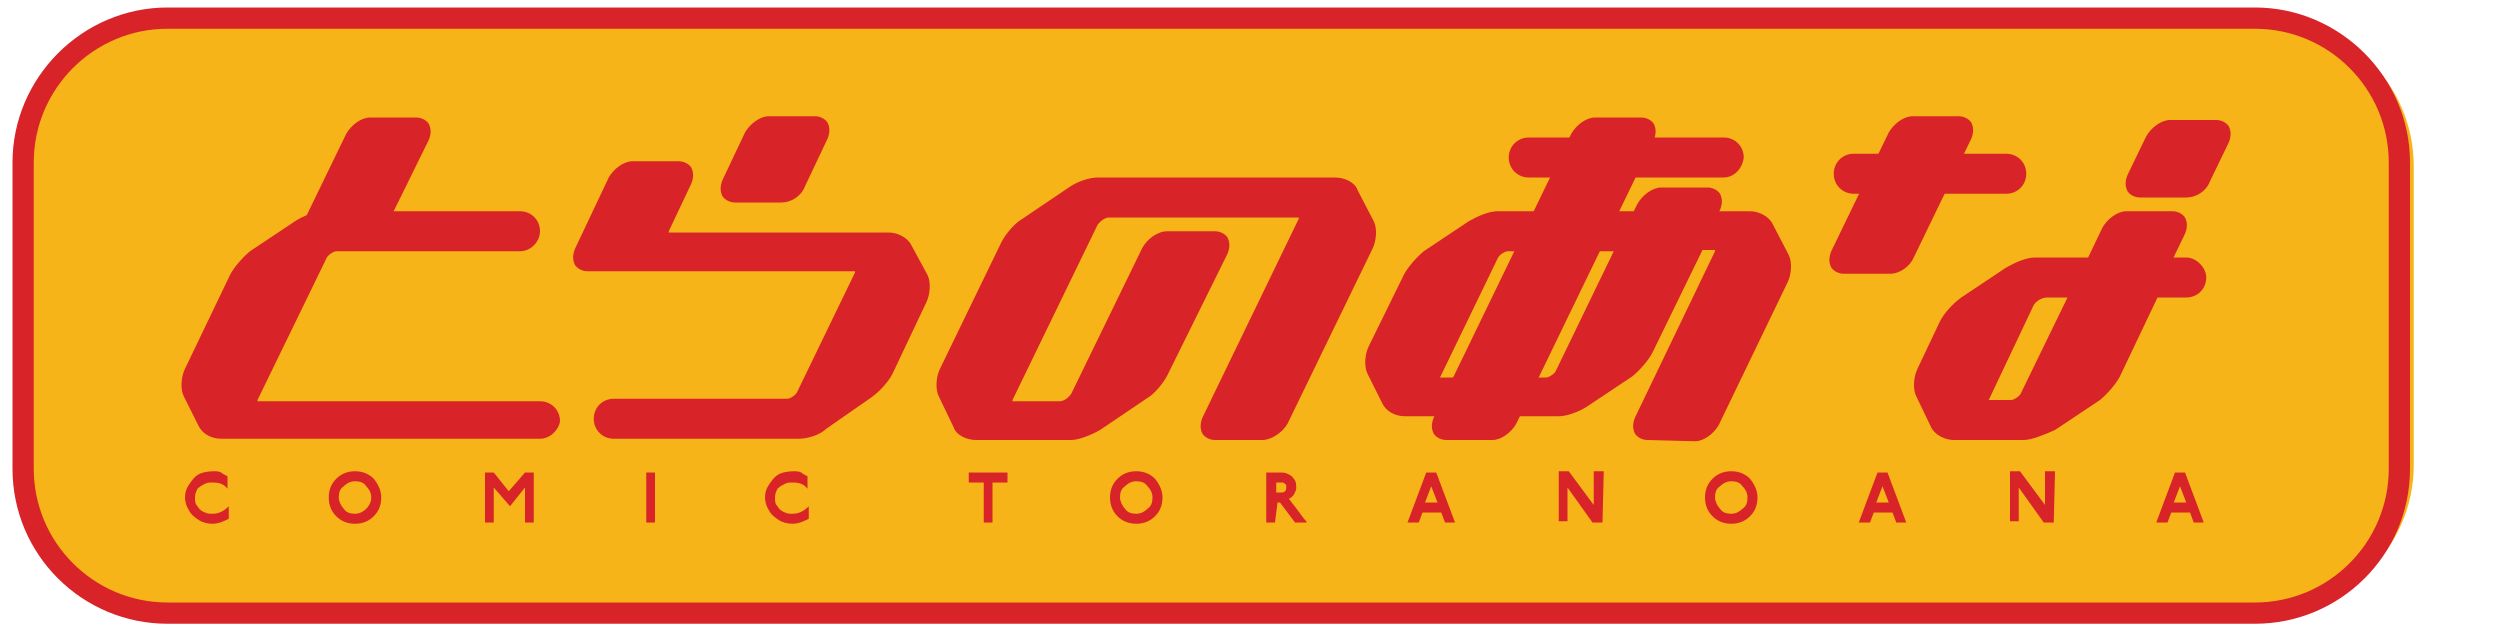
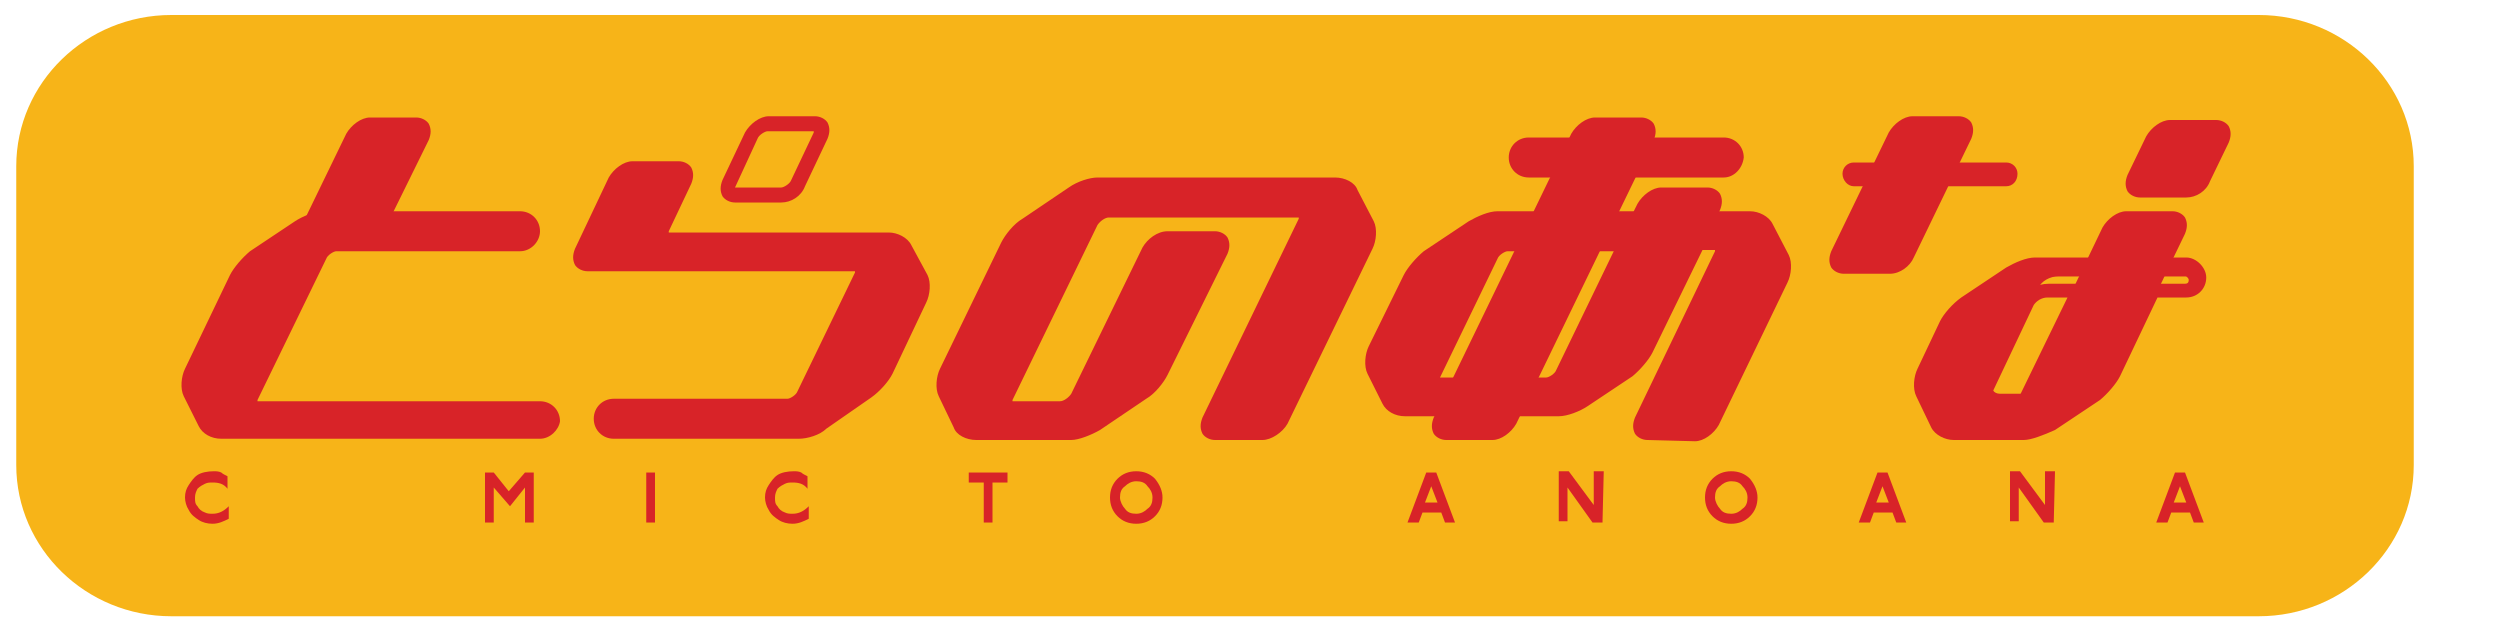
<svg xmlns="http://www.w3.org/2000/svg" version="1.1" id="Layer_1" x="0px" y="0px" viewBox="0 0 200 50" style="enable-background:new 0 0 200 50;" xml:space="preserve">
  <style type="text/css">
	.st0{fill:#F7B418;}
	.st1{fill:#D82328;}
</style>
  <g>
    <path class="st0" d="M180.7,49.3h-167c-6.8,0-12.4-5.4-12.4-12.1V13.3c0-6.7,5.6-12.1,12.4-12.1h167c6.8,0,12.4,5.4,12.4,12.1v23.9   C193.1,43.9,187.5,49.3,180.7,49.3z" />
    <g>
      <g>
-         <path class="st1" d="M180.4,49.9h-167C6.6,49.9,1,44.4,1,37.5V13C1,6.2,6.6,0.6,13.4,0.6h167c6.8,0,12.4,5.6,12.4,12.4v24.5     C192.8,44.4,187.2,49.9,180.4,49.9z M13.4,2.3C7.5,2.3,2.7,7.1,2.7,13v24.5c0,5.9,4.8,10.7,10.7,10.7h167     c5.9,0,10.7-4.8,10.7-10.7V13c0-5.9-4.8-10.7-10.7-10.7H13.4z" />
-       </g>
+         </g>
      <g>
        <g>
          <path class="st1" d="M18.2,38.1v1c0,0,0,0,0,0c-0.3-0.4-0.7-0.5-1.2-0.5c-0.2,0-0.4,0-0.6,0.1c-0.2,0.1-0.4,0.2-0.6,0.4      c-0.1,0.2-0.2,0.4-0.2,0.7c0,0.3,0,0.5,0.2,0.7c0.1,0.2,0.3,0.4,0.6,0.5c0.2,0.1,0.4,0.1,0.6,0.1c0.5,0,0.9-0.2,1.3-0.6      c0,0,0,0,0,0c0,0,0,0,0,0v1c-0.4,0.2-0.8,0.4-1.3,0.4c-0.4,0-0.8-0.1-1.1-0.3c-0.3-0.2-0.6-0.4-0.8-0.8c-0.2-0.3-0.3-0.7-0.3-1      c0-0.4,0.1-0.7,0.3-1c0.2-0.3,0.4-0.6,0.7-0.8c0.3-0.2,0.8-0.3,1.3-0.3c0.2,0,0.4,0,0.6,0.1C17.8,37.9,18,38,18.2,38.1z" />
        </g>
        <g>
-           <path class="st1" d="M29.3,40.7c-0.2,0.2-0.5,0.4-0.9,0.4c-0.4,0-0.7-0.1-0.9-0.4c-0.2-0.2-0.4-0.6-0.4-0.9      c0-0.4,0.1-0.7,0.4-0.9c0.2-0.2,0.5-0.4,0.9-0.4c0.4,0,0.7,0.1,0.9,0.4c0.2,0.2,0.4,0.5,0.4,0.9C29.7,40.2,29.5,40.5,29.3,40.7z       M29.9,38.3c-0.4-0.4-0.9-0.6-1.5-0.6c-0.6,0-1.1,0.2-1.5,0.6c-0.4,0.4-0.6,0.9-0.6,1.5c0,0.6,0.2,1.1,0.6,1.5      c0.4,0.4,0.9,0.6,1.5,0.6c0.6,0,1.1-0.2,1.5-0.6c0.4-0.4,0.6-0.9,0.6-1.5C30.5,39.3,30.3,38.8,29.9,38.3z" />
-         </g>
+           </g>
        <g>
          <path class="st1" d="M42.7,37.8v4c0,0,0,0,0,0H42c0,0,0,0,0,0V39l-1.2,1.5L39.5,39v2.8c0,0,0,0,0,0h-0.7c0,0,0,0,0,0v-4      c0,0,0,0,0,0h0.7c0,0,0,0,0,0l1.2,1.5l1.3-1.5L42.7,37.8C42.7,37.8,42.7,37.8,42.7,37.8z" />
        </g>
        <g>
          <path class="st1" d="M52.4,37.8v4c0,0,0,0,0,0h-0.7c0,0,0,0,0,0v-4c0,0,0,0,0,0L52.4,37.8C52.3,37.8,52.4,37.8,52.4,37.8z" />
        </g>
        <g>
          <path class="st1" d="M64.6,38.1v1c0,0,0,0,0,0c-0.3-0.4-0.7-0.5-1.2-0.5c-0.2,0-0.4,0-0.6,0.1c-0.2,0.1-0.4,0.2-0.6,0.4      c-0.1,0.2-0.2,0.4-0.2,0.7c0,0.3,0,0.5,0.2,0.7c0.1,0.2,0.3,0.4,0.6,0.5c0.2,0.1,0.4,0.1,0.6,0.1c0.5,0,0.9-0.2,1.3-0.6      c0,0,0,0,0,0c0,0,0,0,0,0v1c-0.4,0.2-0.8,0.4-1.3,0.4c-0.4,0-0.8-0.1-1.1-0.3c-0.3-0.2-0.6-0.4-0.8-0.8c-0.2-0.3-0.3-0.7-0.3-1      c0-0.4,0.1-0.7,0.3-1c0.2-0.3,0.4-0.6,0.7-0.8c0.3-0.2,0.8-0.3,1.3-0.3c0.2,0,0.4,0,0.6,0.1C64.2,37.9,64.4,38,64.6,38.1z" />
        </g>
        <g>
          <path class="st1" d="M80.6,37.8v0.8c0,0,0,0,0,0h-1.2l0,3.2c0,0,0,0,0,0h-0.7c0,0,0,0,0,0l0-3.2c0,0-0.4,0-1.2,0c0,0,0,0,0,0      v-0.8c0,0,0,0,0,0L80.6,37.8C80.6,37.8,80.6,37.8,80.6,37.8z" />
        </g>
        <g>
          <path class="st1" d="M91.8,40.7c-0.2,0.2-0.5,0.4-0.9,0.4c-0.4,0-0.7-0.1-0.9-0.4c-0.2-0.2-0.4-0.6-0.4-0.9      c0-0.4,0.1-0.7,0.4-0.9c0.2-0.2,0.5-0.4,0.9-0.4c0.4,0,0.7,0.1,0.9,0.4c0.2,0.2,0.4,0.5,0.4,0.9C92.2,40.2,92.1,40.5,91.8,40.7z       M92.4,38.3c-0.4-0.4-0.9-0.6-1.5-0.6c-0.6,0-1.1,0.2-1.5,0.6c-0.4,0.4-0.6,0.9-0.6,1.5c0,0.6,0.2,1.1,0.6,1.5      c0.4,0.4,0.9,0.6,1.5,0.6c0.6,0,1.1-0.2,1.5-0.6c0.4-0.4,0.6-0.9,0.6-1.5C93,39.3,92.8,38.8,92.4,38.3z" />
        </g>
        <g>
-           <path class="st1" d="M102.6,38.6c0.1,0,0.2,0.1,0.3,0.2c0,0,0,0.1,0,0.2c0,0.1,0,0.2-0.1,0.3c-0.1,0.1-0.2,0.1-0.3,0.1      c0,0-0.2,0-0.4,0v-0.8h0C102.4,38.6,102.5,38.6,102.6,38.6z M102.2,40.2h0.2l1.2,1.6h0.9c0,0,0.1,0,0-0.1      c-0.2-0.2-0.4-0.5-0.7-0.9c-0.4-0.5-0.6-0.8-0.7-0.9c0.3-0.1,0.5-0.4,0.6-0.8c0-0.3,0-0.6-0.2-0.8c-0.1-0.2-0.3-0.3-0.5-0.4      c-0.2-0.1-0.4-0.1-0.7-0.1l-1,0c0,0,0,0,0,0v4c0,0,0,0,0,0h0.7c0,0,0,0,0,0L102.2,40.2C102.1,40.2,102.1,40.2,102.2,40.2z" />
-         </g>
+           </g>
        <g>
          <path class="st1" d="M114.5,38.9l0.5,1.3h-1L114.5,38.9z M114.9,37.8h-0.8c0,0,0,0,0,0l-1.5,4c0,0,0,0,0,0h0.9l0.3-0.8h1.5      l0.3,0.8h0.8c0,0,0.1,0,0,0L114.9,37.8C114.9,37.8,114.9,37.8,114.9,37.8z" />
        </g>
        <g>
          <path class="st1" d="M128.2,41.8h-0.8l-2-2.8v2.7c0,0,0,0,0,0c0,0,0,0,0,0h-0.7c0,0,0,0,0,0v-4c0,0,0,0,0,0h0.8l2,2.7v-2.7      c0,0,0,0,0,0h0.7c0,0,0.1,0,0.1,0L128.2,41.8C128.2,41.8,128.2,41.9,128.2,41.8z" />
        </g>
        <g>
          <path class="st1" d="M139.4,40.7c-0.2,0.2-0.5,0.4-0.9,0.4c-0.4,0-0.7-0.1-0.9-0.4c-0.2-0.2-0.4-0.6-0.4-0.9      c0-0.4,0.1-0.7,0.4-0.9c0.2-0.2,0.5-0.4,0.9-0.4c0.4,0,0.7,0.1,0.9,0.4c0.2,0.2,0.4,0.5,0.4,0.9      C139.8,40.2,139.7,40.5,139.4,40.7z M140,38.3c-0.4-0.4-0.9-0.6-1.5-0.6c-0.6,0-1.1,0.2-1.5,0.6c-0.4,0.4-0.6,0.9-0.6,1.5      c0,0.6,0.2,1.1,0.6,1.5c0.4,0.4,0.9,0.6,1.5,0.6c0.6,0,1.1-0.2,1.5-0.6c0.4-0.4,0.6-0.9,0.6-1.5C140.6,39.3,140.4,38.8,140,38.3      z" />
        </g>
        <g>
          <path class="st1" d="M150.6,38.9l0.5,1.3h-1L150.6,38.9z M151,37.8h-0.8c0,0,0,0,0,0l-1.5,4c0,0,0,0,0,0h0.9l0.3-0.8h1.5      l0.3,0.8h0.8c0,0,0.1,0,0,0L151,37.8C151,37.8,151,37.8,151,37.8z" />
        </g>
        <g>
          <path class="st1" d="M164.3,41.8h-0.8l-2-2.8v2.7c0,0,0,0,0,0c0,0,0,0,0,0h-0.7c0,0,0,0,0,0v-4c0,0,0,0,0,0h0.8l2,2.7v-2.7      c0,0,0,0,0,0h0.7c0,0,0.1,0,0.1,0L164.3,41.8C164.3,41.8,164.3,41.9,164.3,41.8z" />
        </g>
        <g>
          <path class="st1" d="M174.4,38.9l0.5,1.3h-1L174.4,38.9z M174.8,37.8H174c0,0,0,0,0,0l-1.5,4c0,0,0,0,0,0h0.9l0.3-0.8h1.5      l0.3,0.8h0.8c0,0,0.1,0,0,0L174.8,37.8C174.8,37.8,174.8,37.8,174.8,37.8z" />
        </g>
      </g>
      <g>
        <g>
          <g>
            <path class="st1" d="M122.2,11.7l15.6,0c0.5,0,0.9,0.4,0.9,0.9c0,0.5-0.4,1-0.9,1h-15.6c-0.5,0-0.9-0.4-0.9-0.9       C121.3,12.1,121.7,11.7,122.2,11.7z" />
            <path class="st1" d="M137.9,14.2h-15.6c-0.9,0-1.6-0.7-1.6-1.6c0-0.9,0.7-1.6,1.6-1.6l15.6,0c0.9,0,1.6,0.7,1.6,1.6       C139.4,13.5,138.7,14.2,137.9,14.2z M122.2,12.3c-0.2,0-0.3,0.1-0.3,0.3c0,0.2,0.1,0.3,0.3,0.3h15.6c0.2,0,0.3-0.2,0.3-0.3       c0-0.2-0.1-0.3-0.3-0.3L122.2,12.3L122.2,12.3z" />
          </g>
          <g>
            <path class="st1" d="M127.7,10c-0.5,0-1.1,0.4-1.4,0.9l-11,22.7c-0.3,0.5,0,0.9,0.5,0.9l3.7,0c0.5,0,1.1-0.4,1.4-0.9l11-22.7       c0.3-0.5,0-0.9-0.5-0.9H127.7z" />
            <path class="st1" d="M115.7,35.2c-0.4,0-0.8-0.2-1-0.5c-0.2-0.4-0.2-0.8,0-1.3l11-22.7c0.4-0.7,1.2-1.3,1.9-1.3h3.7       c0.4,0,0.8,0.2,1,0.5c0.2,0.4,0.2,0.8,0,1.3l-11,22.7c-0.4,0.7-1.2,1.3-1.9,1.3L115.7,35.2L115.7,35.2z M127.7,10.6       c-0.2,0-0.7,0.3-0.8,0.6l-11,22.7c0,0,0,0,0,0.1l3.7,0c0.2,0,0.7-0.3,0.8-0.6l11-22.7c0,0,0,0,0-0.1H127.7z" />
          </g>
          <g>
            <path class="st1" d="M131.1,17.6L131.1,17.6l0.5-1c0.3-0.5,0.9-0.9,1.4-0.9h3.7c0.5,0,0.7,0.4,0.5,0.9l-0.5,1l0,0" />
            <path class="st1" d="M131.6,17.8l-1.1-0.5l0.5-1c0.4-0.7,1.2-1.3,1.9-1.3h3.7c0.4,0,0.8,0.2,1,0.5c0.2,0.4,0.2,0.8,0,1.3       l-0.5,1l-1.1-0.5l0.5-1c0,0,0,0,0-0.1l-3.7,0c-0.2,0-0.7,0.3-0.8,0.6L131.6,17.8z" />
          </g>
          <g>
            <path class="st1" d="M135.7,19.5l-4.1,8.4c-0.3,0.5-0.9,1.2-1.4,1.6l-3.6,2.4c-0.5,0.4-1.4,0.7-1.9,0.7l-12.3,0       c-0.5,0-1.1-0.3-1.3-0.7l-1.2-2.4c-0.2-0.4-0.1-1.1,0.1-1.6l2.8-5.7c0.3-0.5,0.9-1.2,1.4-1.6l3.6-2.4c0.5-0.4,1.4-0.7,1.9-0.7       l20.2,0c0.5,0,1.1,0.3,1.3,0.7l1.3,2.5c0.2,0.4,0.1,1.1-0.1,1.6l-5.5,11.4c-0.3,0.5-0.9,0.9-1.4,0.9l-3.7,0       c-0.5,0-0.7-0.4-0.5-0.9l6.4-13.3c0.3-0.5,0-0.9-0.5-0.9l0,0c0.5,0-1.4,0-2.9,0l-13.6,0c-0.5,0-1.1,0.4-1.4,0.9l-4.6,9.5       c-0.3,0.5,0,0.9,0.5,0.9l8.6,0c0.5,0,1.1-0.4,1.4-0.9l5-10.3" />
            <path class="st1" d="M131.8,35.2c-0.4,0-0.8-0.2-1-0.5c-0.2-0.4-0.2-0.8,0-1.3l6.4-13.3c0,0,0,0,0-0.1h-1l-4,8.2       c-0.3,0.6-1,1.4-1.6,1.9l-3.6,2.4c-0.6,0.4-1.6,0.8-2.3,0.8l-12.3,0c-0.8,0-1.5-0.4-1.8-1l-1.2-2.4c-0.3-0.6-0.2-1.6,0.1-2.2       l2.8-5.7c0.3-0.6,1-1.4,1.6-1.9l3.6-2.4c0.7-0.4,1.6-0.8,2.3-0.8l20.2,0c0.7,0,1.5,0.4,1.8,1l1.3,2.5c0.3,0.6,0.2,1.6-0.1,2.2       l-5.5,11.4c-0.4,0.7-1.2,1.3-1.9,1.3L131.8,35.2L131.8,35.2z M137.3,18.8c0.4,0,0.7,0.2,0.9,0.5c0.2,0.4,0.2,0.8,0,1.3       l-6.4,13.3c0,0,0,0,0,0.1l3.6,0c0.2,0,0.7-0.3,0.8-0.6l5.5-11.4c0.2-0.4,0.2-0.9,0.1-1.1l-1.3-2.4c-0.1-0.1-0.4-0.3-0.7-0.3       l-20.2,0c-0.4,0-1.1,0.2-1.6,0.6l-3.6,2.4c-0.5,0.3-1,0.9-1.2,1.4l-2.8,5.7c-0.2,0.4-0.2,0.9-0.1,1.1l1.2,2.4       c0.1,0.1,0.4,0.3,0.7,0.3l12.3,0c0.4,0,1.1-0.2,1.6-0.6l3.6-2.4c0.5-0.3,1-0.9,1.2-1.4l3.7-7.6l-4.2,0l-4.9,10.1       c-0.4,0.7-1.2,1.3-1.9,1.3l-8.6,0c-0.4,0-0.8-0.2-1-0.5c-0.2-0.4-0.2-0.8,0-1.3l4.6-9.5c0.4-0.7,1.2-1.3,1.9-1.3L137.3,18.8       L137.3,18.8z M115.2,30.2l8.5,0c0.2,0,0.7-0.3,0.8-0.6l4.6-9.5l-8.5,0c-0.2,0-0.7,0.3-0.8,0.6L115.2,30.2       C115.2,30.1,115.2,30.2,115.2,30.2z" />
          </g>
        </g>
        <g>
          <g>
            <path class="st1" d="M47.1,21.3c-0.5,0-0.7-0.4-0.5-0.9l2.7-5.7c0.3-0.5,0.9-0.9,1.4-0.9h3.7c0.5,0,0.7,0.4,0.5,0.9l-1.8,3.8       c-0.3,0.5,0,0.9,0.5,0.9h17.7c0.5,0,1.1,0.3,1.3,0.7l1.3,2.5c0.2,0.4,0.1,1.1-0.1,1.6l-2.7,5.7c-0.3,0.5-0.9,1.2-1.4,1.6       l-3.6,2.5c-0.5,0.4-1.4,0.7-1.9,0.7H49.1c-0.5,0-0.9-0.4-0.9-0.9c0-0.5,0.4-1,0.9-1H63c0.5,0,1.1-0.4,1.4-0.9l4.6-9.5       c0.3-0.5,0-0.9-0.5-0.9H47.1z" />
            <path class="st1" d="M63.9,35.1H49.1c-0.9,0-1.6-0.7-1.6-1.6c0-0.9,0.7-1.6,1.6-1.6H63c0.2,0,0.7-0.3,0.8-0.6l4.6-9.5       c0,0,0,0,0-0.1l-21.4,0c-0.4,0-0.8-0.2-1-0.5c-0.2-0.4-0.2-0.8,0-1.3l2.7-5.7c0.4-0.7,1.2-1.3,1.9-1.3h3.7c0.4,0,0.8,0.2,1,0.5       c0.2,0.4,0.2,0.8,0,1.3l-1.8,3.8c0,0,0,0,0,0.1l17.6,0c0.7,0,1.5,0.4,1.8,1l1.3,2.4c0.3,0.6,0.2,1.6-0.1,2.2l-2.7,5.7       c-0.3,0.6-1,1.4-1.7,1.9l-3.6,2.5C65.6,34.8,64.6,35.1,63.9,35.1z M49.1,33.3c-0.2,0-0.3,0.1-0.3,0.3c0,0.2,0.1,0.3,0.3,0.3       h14.8c0.4,0,1.1-0.2,1.6-0.6l3.6-2.5c0.5-0.3,1-0.9,1.2-1.4l2.7-5.7c0.2-0.4,0.2-0.9,0.1-1.1L72,20.3c-0.1-0.1-0.4-0.3-0.7-0.3       H53.6c-0.4,0-0.8-0.2-1-0.5c-0.2-0.4-0.2-0.8,0-1.3l1.8-3.8c0,0,0,0,0-0.1h-3.6c-0.2,0-0.7,0.3-0.8,0.6l-2.7,5.7c0,0,0,0,0,0.1       h21.4c0.4,0,0.8,0.2,1,0.5c0.2,0.4,0.2,0.8,0,1.3L65,32c-0.4,0.7-1.2,1.3-1.9,1.3H49.1z" />
          </g>
          <g>
-             <path class="st1" d="M61.5,9.9c-0.5,0-1.1,0.4-1.4,0.9l-1.8,3.8c-0.3,0.5,0,0.9,0.5,0.9h3.7c0.5,0,1.1-0.4,1.4-0.9l1.8-3.8       c0.3-0.5,0-0.9-0.5-0.9H61.5z" />
            <path class="st1" d="M62.5,16.2h-3.7c-0.4,0-0.8-0.2-1-0.5c-0.2-0.4-0.2-0.8,0-1.3l1.8-3.8c0.4-0.7,1.2-1.3,1.9-1.3h3.7       c0.4,0,0.8,0.2,1,0.5c0.2,0.4,0.2,0.8,0,1.3l-1.8,3.8C64.1,15.7,63.3,16.2,62.5,16.2z M58.8,15l3.7,0c0.2,0,0.7-0.3,0.8-0.6       l1.8-3.8c0,0,0,0,0-0.1h-3.7c-0.2,0-0.7,0.3-0.8,0.6L58.8,15C58.8,15,58.8,15,58.8,15z" />
          </g>
        </g>
        <g>
          <g>
            <path class="st1" d="M24.9,17.7l3.3-6.8c0.3-0.5,0.9-0.9,1.4-0.9h3.7c0.5,0,0.7,0.4,0.5,0.9l-3.3,6.7" />
            <path class="st1" d="M25.5,18l-1.1-0.5l3.3-6.8c0.4-0.7,1.2-1.3,1.9-1.3h3.7c0.4,0,0.8,0.2,1,0.5c0.2,0.4,0.2,0.8,0,1.3       l-3.3,6.7L30,17.3l3.3-6.7c0,0,0,0,0-0.1h-3.7c-0.2,0-0.7,0.3-0.8,0.6L25.5,18z" />
          </g>
          <g>
            <path class="st1" d="M17.7,34.5c-0.5,0-1.1-0.3-1.3-0.7l-1.2-2.4c-0.2-0.4-0.1-1.1,0.1-1.6l3.6-7.5c0.3-0.5,0.9-1.2,1.4-1.6       l3.6-2.4c0.5-0.4,1.4-0.7,1.9-0.7h15.7c0.5,0,0.9,0.4,0.9,1c0,0.5-0.4,0.9-0.9,0.9H26.9c-0.5,0-1.1,0.4-1.4,0.9L20,31.7       c-0.3,0.5,0,0.9,0.5,0.9h22.7c0.5,0,0.9,0.4,0.9,1c0,0.5-0.4,0.9-0.9,0.9H17.7z" />
            <path class="st1" d="M43.2,35.1H17.7c-0.8,0-1.5-0.4-1.8-1l-1.2-2.4c-0.3-0.6-0.2-1.6,0.1-2.2l3.6-7.5c0.3-0.6,1-1.4,1.6-1.9       l3.6-2.4c0.6-0.4,1.6-0.8,2.3-0.8h15.7c0.9,0,1.6,0.7,1.6,1.6c0,0.8-0.7,1.6-1.6,1.6H26.9c-0.2,0-0.7,0.3-0.8,0.6L20.6,32       c0,0,0,0,0,0.1l22.6,0c0.9,0,1.6,0.7,1.6,1.6C44.7,34.4,44,35.1,43.2,35.1z M25.9,18.2c-0.4,0-1.1,0.2-1.6,0.6l-3.6,2.4       c-0.5,0.3-1,0.9-1.2,1.4l-3.6,7.5c-0.2,0.4-0.2,0.9-0.1,1.1l1.2,2.4c0.1,0.1,0.4,0.3,0.7,0.3h25.4c0.2,0,0.3-0.1,0.3-0.3       c0-0.2-0.2-0.3-0.3-0.3H20.5c-0.4,0-0.8-0.2-1-0.5c-0.2-0.4-0.2-0.8,0-1.3l5.5-11.3c0.4-0.7,1.2-1.3,1.9-1.3h14.8       c0.2,0,0.3-0.2,0.3-0.3c0-0.2-0.2-0.3-0.3-0.3H25.9z" />
          </g>
        </g>
        <g>
          <path class="st1" d="M92.9,29.7c-0.3,0.5-0.9,1.3-1.5,1.6l-3.7,2.5c-0.6,0.4-1.4,0.7-2,0.7h-7.6c-0.5,0-1.1-0.3-1.3-0.7      l-1.2-2.5c-0.2-0.4-0.1-1.1,0.1-1.6l4.9-10.1c0.3-0.5,0.9-1.3,1.5-1.6l3.7-2.5c0.6-0.4,1.4-0.7,2-0.7h19c0.5,0,1.1,0.3,1.3,0.7      l1.3,2.5c0.2,0.4,0.1,1.1-0.1,1.6l-6.8,14c-0.3,0.5-0.9,1-1.4,1h-3.8c-0.5,0-0.7-0.4-0.5-1l7.7-15.9c0.3-0.5,0-1-0.5-1H88.7      c-0.5,0-1.2,0.4-1.4,1l-6.8,14c-0.3,0.5,0,1,0.5,1h3.8c0.5,0,1.2-0.4,1.4-1L91.9,20c0.3-0.5,0.9-1,1.4-1h3.8      c0.5,0,0.7,0.4,0.5,1L92.9,29.7z" />
          <path class="st1" d="M101,35.2h-3.8c-0.4,0-0.8-0.2-1-0.5c-0.2-0.4-0.2-0.8,0-1.3l7.7-15.9c0,0,0-0.1,0-0.1H88.7      c-0.3,0-0.7,0.3-0.9,0.6l-6.8,14c0,0,0,0.1,0,0.1h3.8c0.3,0,0.7-0.3,0.9-0.6l5.7-11.7c0.4-0.7,1.2-1.3,2-1.3h3.8      c0.4,0,0.8,0.2,1,0.5c0.2,0.4,0.2,0.8,0,1.3L93.4,30c-0.3,0.6-1,1.5-1.7,1.9l-3.7,2.5c-0.7,0.4-1.7,0.8-2.3,0.8h-7.6      c-0.8,0-1.6-0.4-1.8-1l-1.2-2.5c-0.3-0.6-0.2-1.6,0.1-2.2l4.9-10.1c0.3-0.6,1-1.5,1.7-1.9l3.7-2.5c0.7-0.5,1.7-0.8,2.3-0.8h19      c0.8,0,1.6,0.4,1.8,1l1.3,2.5c0.3,0.6,0.2,1.6-0.1,2.2l-6.8,14C102.6,34.6,101.7,35.2,101,35.2z M97.2,34h3.7      c0.3,0,0.7-0.3,0.9-0.6l6.8-14c0.2-0.4,0.2-1,0.1-1.1l-1.3-2.5c-0.1-0.1-0.4-0.3-0.7-0.3h-19c-0.4,0-1.1,0.2-1.6,0.6l-3.7,2.5      c-0.5,0.3-1.1,1-1.3,1.4L76.3,30c-0.2,0.4-0.2,1-0.1,1.1l1.2,2.5c0.1,0.1,0.4,0.3,0.7,0.3h7.6c0.4,0,1.1-0.2,1.6-0.6l3.7-2.5      c0.5-0.3,1.1-1,1.3-1.4l4.8-9.8c0,0,0-0.1,0-0.1h-3.8c-0.3,0-0.7,0.3-0.9,0.6l-5.7,11.7c-0.4,0.7-1.2,1.3-2,1.3H81      c-0.4,0-0.8-0.2-1-0.5c-0.2-0.4-0.2-0.8,0-1.3l6.8-14c0.4-0.7,1.2-1.3,2-1.3H104c0.4,0,0.8,0.2,1,0.5c0.2,0.4,0.2,0.8,0,1.3      L97.2,34C97.3,33.9,97.3,33.9,97.2,34z M97.2,19.6L97.2,19.6L97.2,19.6z" />
        </g>
        <g>
          <g>
            <path class="st1" d="M160.5,14.9c0.5,0,0.9-0.4,0.9-1c0-0.5-0.4-0.9-0.9-0.9h-12.2c-0.5,0-0.9,0.4-0.9,0.9c0,0.5,0.4,1,0.9,1       H160.5z" />
-             <path class="st1" d="M160.5,15.5h-12.2c-0.9,0-1.6-0.7-1.6-1.6c0-0.9,0.7-1.6,1.6-1.6h12.2c0.9,0,1.6,0.7,1.6,1.6       C162.1,14.8,161.4,15.5,160.5,15.5z M148.3,13.6c-0.2,0-0.3,0.1-0.3,0.3c0,0.2,0.1,0.3,0.3,0.3h12.2c0.2,0,0.3-0.1,0.3-0.3       c0-0.2-0.1-0.3-0.3-0.3H148.3z" />
          </g>
          <g>
            <path class="st1" d="M174.9,15.2c0.5,0,1.1-0.4,1.4-0.9l1.5-3.1c0.3-0.5,0-0.9-0.5-0.9h-3.7c-0.5,0-1.1,0.4-1.4,0.9l-1.5,3.1       c-0.3,0.5,0,0.9,0.5,0.9H174.9z" />
            <path class="st1" d="M174.9,15.8h-3.7c-0.4,0-0.8-0.2-1-0.5c-0.2-0.4-0.2-0.8,0-1.3l1.5-3.1c0.4-0.7,1.2-1.3,1.9-1.3h3.7       c0.4,0,0.8,0.2,1,0.5c0.2,0.4,0.2,0.8,0,1.3l-1.5,3.1C176.5,15.3,175.7,15.8,174.9,15.8z M171.3,14.6h3.7       c0.2,0,0.7-0.3,0.8-0.6l1.5-3.1c0,0,0,0,0-0.1l-3.7,0c-0.2,0-0.7,0.3-0.8,0.6L171.3,14.6C171.3,14.6,171.3,14.6,171.3,14.6z" />
          </g>
          <g>
            <path class="st1" d="M166.4,23.3l0.9-2l0,0l1.4-2.9c0.3-0.5,0.9-0.9,1.4-0.9h3.7c0.5,0,0.7,0.4,0.5,0.9l-1.4,2.9l0,0l-0.9,1.9" />
            <path class="st1" d="M167,23.5l-1.1-0.5l2.3-4.8c0.4-0.7,1.2-1.3,1.9-1.3h3.7c0.4,0,0.8,0.2,1,0.5c0.2,0.4,0.2,0.8,0,1.3       l-1.4,2.9l-0.9,1.9l-1.1-0.5l0.9-1.9l1.4-2.9c0,0,0,0,0,0l-3.7,0c-0.2,0-0.7,0.3-0.8,0.6L167,23.5z" />
          </g>
          <g>
-             <path class="st1" d="M172,23.2l-3.2,6.6c-0.3,0.5-0.9,1.2-1.4,1.6l-3.6,2.4c-0.5,0.4-1.4,0.7-1.9,0.7h-5.6       c-0.5,0-1.1-0.3-1.3-0.7l-1.2-2.5c-0.2-0.4-0.1-1.1,0.1-1.6l1.8-3.8c0.3-0.5,0.9-1.2,1.4-1.6l3.6-2.4c0.5-0.4,1.4-0.7,1.9-0.7       h12.1c0.5,0,1,0.4,0.9,0.9c0,0.5-0.4,0.9-0.9,0.9h-10.9c-0.7,0-1.4,0.4-1.6,0.9l-3.6,7.6c-0.3,0.5,0,0.9,0.5,0.9h1.9       c0.5,0,1.1-0.4,1.4-0.9l4.1-8.4" />
+             <path class="st1" d="M172,23.2l-3.2,6.6c-0.3,0.5-0.9,1.2-1.4,1.6l-3.6,2.4c-0.5,0.4-1.4,0.7-1.9,0.7h-5.6       c-0.5,0-1.1-0.3-1.3-0.7l-1.2-2.5c-0.2-0.4-0.1-1.1,0.1-1.6l1.8-3.8c0.3-0.5,0.9-1.2,1.4-1.6l3.6-2.4c0.5-0.4,1.4-0.7,1.9-0.7       h12.1c0.5,0,1,0.4,0.9,0.9h-10.9c-0.7,0-1.4,0.4-1.6,0.9l-3.6,7.6c-0.3,0.5,0,0.9,0.5,0.9h1.9       c0.5,0,1.1-0.4,1.4-0.9l4.1-8.4" />
            <path class="st1" d="M161.9,35.2h-5.6c-0.7,0-1.5-0.4-1.8-1l-1.2-2.5c-0.3-0.6-0.2-1.6,0.1-2.2l1.8-3.8c0.3-0.6,1-1.4,1.7-1.9       l3.6-2.4c0.7-0.4,1.6-0.8,2.3-0.8h12.1c0.4,0,0.8,0.2,1.1,0.5c0.3,0.3,0.5,0.7,0.5,1.1c0,0.9-0.7,1.6-1.6,1.6h-2.3l-3,6.3       c-0.3,0.6-1,1.4-1.6,1.9l-3.6,2.4C163.5,34.8,162.5,35.2,161.9,35.2z M162.7,21.9c-0.4,0-1.1,0.2-1.6,0.6l-3.6,2.4       c-0.5,0.3-1,0.9-1.2,1.4l-1.8,3.8c-0.2,0.4-0.2,0.9-0.1,1.1l1.2,2.5c0.1,0.1,0.4,0.3,0.7,0.3h5.6c0.4,0,1.1-0.2,1.6-0.6       l3.6-2.4c0.5-0.3,1-1,1.2-1.4l2.8-5.7h-4.2l-4,8.2c-0.4,0.7-1.2,1.3-1.9,1.3h-1.9c-0.4,0-0.8-0.2-1-0.5c-0.2-0.4-0.2-0.8,0-1.3       l3.6-7.6c0.4-0.8,1.2-1.3,2.2-1.3h10.9c0.2,0,0.3-0.1,0.3-0.3c0-0.1-0.1-0.2-0.1-0.2c-0.1-0.1-0.1-0.1-0.2-0.1H162.7z        M159.1,32l1.8,0c0.2,0,0.7-0.3,0.8-0.6l3.7-7.6h-1.6c-0.5,0-0.9,0.3-1.1,0.6L159.1,32C159.1,32,159.1,32,159.1,32z" />
          </g>
          <g>
            <path class="st1" d="M151.2,21.3c0.5,0,1.1-0.4,1.4-0.9l4.6-9.5c0.3-0.5,0-0.9-0.5-0.9H153c-0.5,0-1.1,0.4-1.4,0.9l-4.6,9.5       c-0.3,0.5,0,0.9,0.5,0.9H151.2z" />
            <path class="st1" d="M151.2,21.9h-3.7c-0.4,0-0.8-0.2-1-0.5c-0.2-0.4-0.2-0.8,0-1.3l4.6-9.5c0.4-0.7,1.2-1.3,1.9-1.3h3.7       c0.4,0,0.8,0.2,1,0.5c0.2,0.4,0.2,0.8,0,1.3l-4.6,9.5C152.8,21.3,152,21.9,151.2,21.9z M147.5,20.7l3.7,0       c0.2,0,0.7-0.3,0.8-0.6l4.6-9.5c0,0,0,0,0-0.1l-3.7,0c-0.2,0-0.7,0.3-0.8,0.6L147.5,20.7C147.5,20.6,147.5,20.6,147.5,20.7z" />
          </g>
        </g>
      </g>
    </g>
  </g>
</svg>